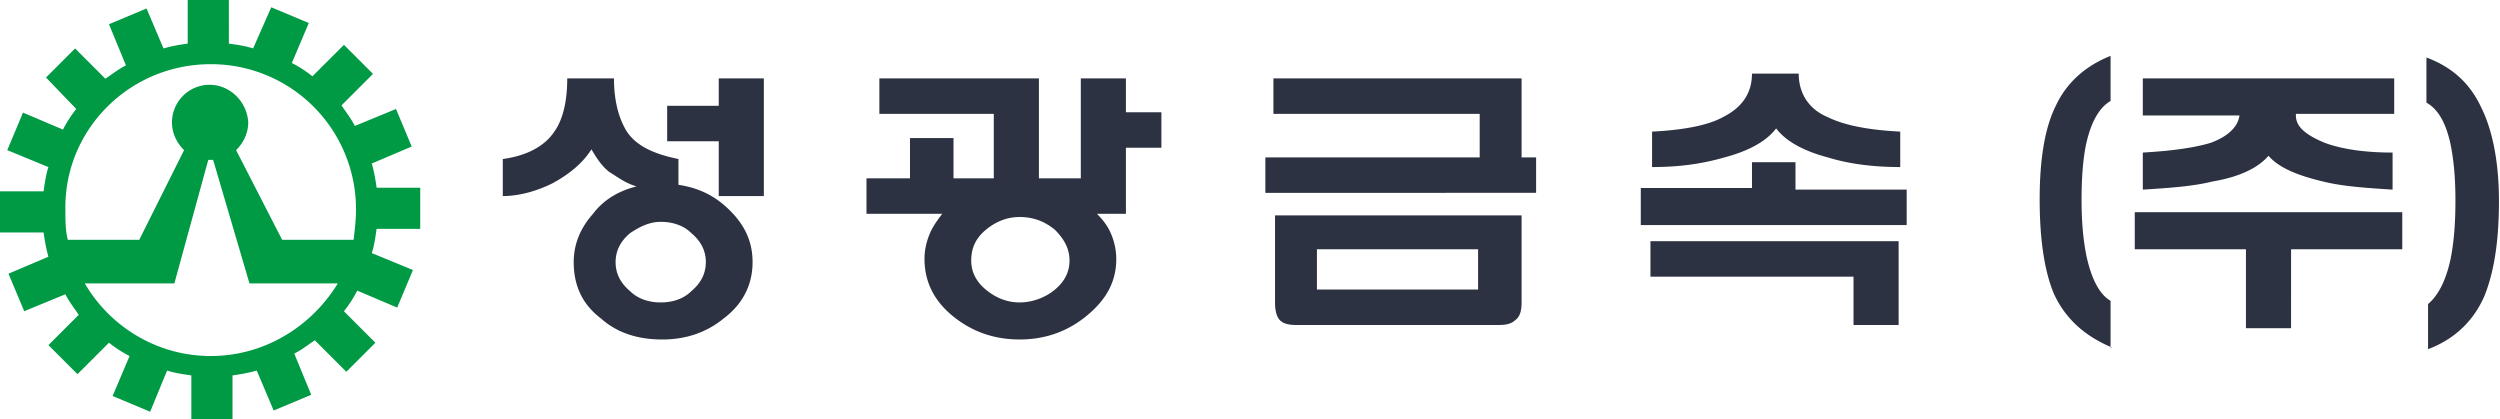
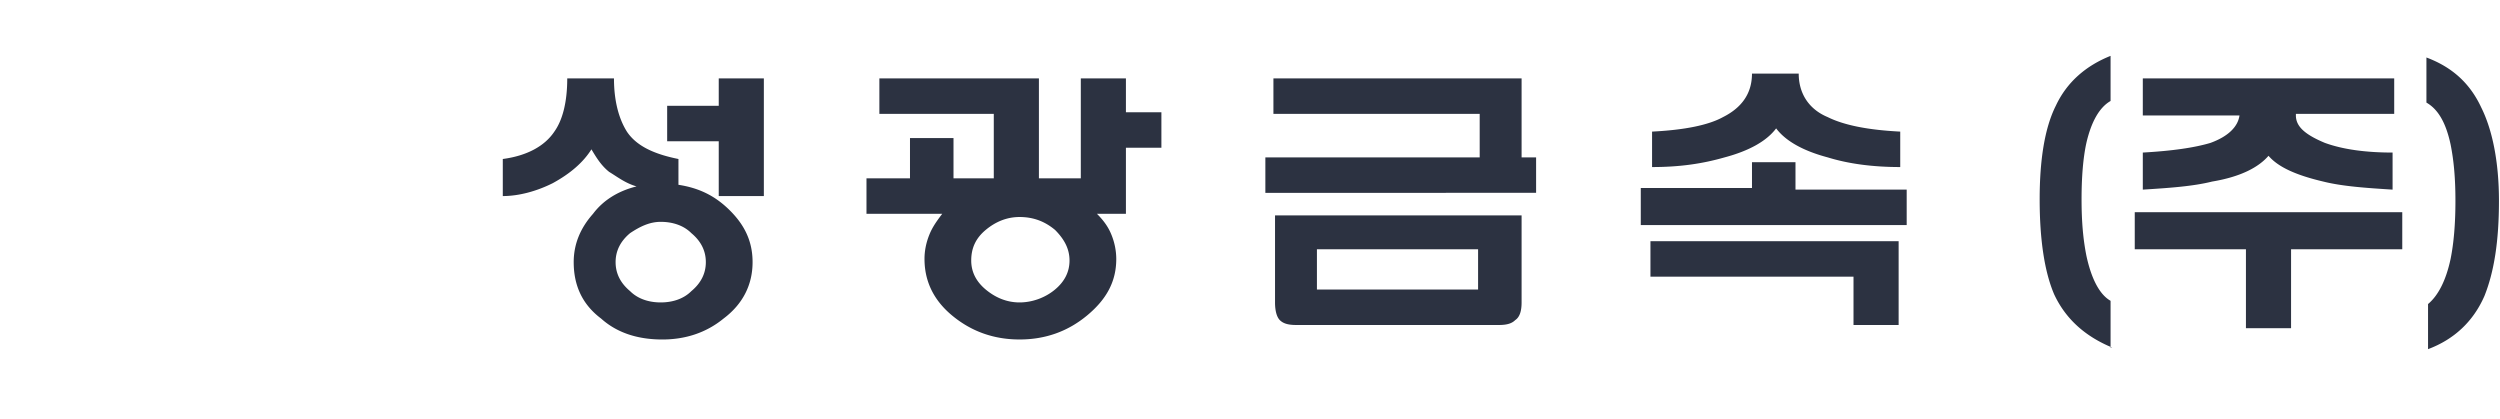
<svg xmlns="http://www.w3.org/2000/svg" width="179" height="30" fill="none" viewBox="0 0 179 30">
-   <path fill="#094" d="M15.087 25.491c-3.815 0-7.197-2.08-9.018-5.202h6.417l2.427-8.844h.347l2.601 8.844h6.33c-1.908 3.121-5.29 5.202-9.104 5.202zm0-20.896A10.38 10.38 0 0 1 25.49 15c0 .694-.086 1.474-.173 2.168h-5.116l-3.295-6.417c.52-.52.868-1.213.868-1.994C17.688 7.283 16.474 6.07 15 6.07a2.701 2.701 0 0 0-2.688 2.688c0 .78.347 1.474.867 1.994l-3.208 6.417H4.855c-.173-.694-.173-1.388-.173-2.168C4.595 9.277 9.277 4.595 15.087 4.595zm15 11.792V13.44h-3.122c-.086-.607-.173-1.127-.346-1.734l2.86-1.214-1.126-2.688-2.948 1.214c-.26-.52-.607-.953-.954-1.474l2.254-2.254-2.08-2.08-2.255 2.253a8.59 8.59 0 0 0-1.474-.953l1.214-2.862L19.422.52l-1.3 2.948c-.52-.173-1.128-.26-1.735-.347V0H13.44v3.121c-.607.087-1.127.174-1.734.347L10.491.607 7.803 1.734l1.214 2.948c-.52.26-.953.607-1.474.954L5.376 3.468 3.295 5.55l2.167 2.254a8.59 8.59 0 0 0-.953 1.474L1.647 8.064.52 10.75l2.948 1.214c-.173.52-.26 1.127-.347 1.734H0v2.948h3.121c.087.607.174 1.128.347 1.735L.607 19.595l1.127 2.688 2.948-1.214c.26.52.607.954.954 1.474l-2.168 2.168 2.081 2.08 2.254-2.253a8.59 8.59 0 0 0 1.474.953l-1.213 2.862 2.687 1.127 1.214-2.948c.52.173 1.127.26 1.734.347V30h2.948v-3.121c.607-.087 1.128-.174 1.735-.347l1.213 2.861 2.688-1.127-1.214-2.948c.52-.26.954-.607 1.474-.954l2.255 2.255 2.08-2.081-2.254-2.255c.347-.433.694-.954.954-1.474l2.861 1.214 1.128-2.688-2.948-1.214c.173-.52.26-1.127.346-1.734h3.122z" />
  <path fill="#2C3241" d="M51.462 7.577V5.615h3.23v8.423h-3.23v-3.923h-3.693V7.577h3.693zm-6.347 9.115c-.692.577-1.038 1.27-1.038 2.077 0 .808.346 1.5 1.038 2.077.577.577 1.385.808 2.193.808.807 0 1.615-.231 2.192-.808.692-.577 1.038-1.27 1.038-2.077 0-.808-.346-1.5-1.038-2.077-.577-.577-1.385-.808-2.192-.808-.808 0-1.5.347-2.193.808zm-1.5-4.385c-.577-.461-.923-1.038-1.269-1.615-.577.923-1.5 1.73-2.77 2.423-1.153.577-2.422.923-3.576.923v-2.654c1.73-.23 3-.923 3.692-1.961.577-.808.923-2.077.923-3.808h3.346c0 1.616.347 2.885.924 3.808.692 1.038 1.961 1.615 3.692 1.961v1.847c1.5.23 2.654.807 3.692 1.846 1.039 1.038 1.616 2.192 1.616 3.692 0 1.615-.693 3-2.077 4.039-1.27 1.038-2.77 1.5-4.385 1.5-1.73 0-3.23-.462-4.385-1.5-1.384-1.039-1.961-2.424-1.961-4.039 0-1.27.461-2.423 1.385-3.461.692-.924 1.73-1.616 3.115-1.962-.808-.23-1.385-.692-1.962-1.039zM70.579 16.461c-.693.577-1.039 1.27-1.039 2.193 0 .807.346 1.5 1.038 2.077.693.576 1.5.923 2.423.923.924 0 1.847-.346 2.539-.923.692-.577 1.038-1.27 1.038-2.077 0-.808-.346-1.5-1.038-2.193-.692-.577-1.5-.923-2.539-.923-.922 0-1.73.346-2.422.923zm6.807-3.692V5.615h3.23v2.423h2.54v2.539h-2.54v4.73H78.54c.461.462.808.924 1.038 1.5a4.63 4.63 0 0 1 .347 1.731c0 1.616-.693 2.885-2.077 4.039-1.385 1.154-3 1.73-4.847 1.73-1.846 0-3.461-.576-4.846-1.73-1.384-1.154-1.961-2.539-1.961-4.039 0-.577.115-1.154.346-1.73.23-.577.577-1.039.923-1.5H62.04v-2.539h3.115V9.884h3.116v2.885h2.884V8.154h-8.192V5.615h11.423v7.154h3zM91.177 15.423h17.769v6.23c0 .578-.115 1.04-.461 1.27-.231.23-.577.346-1.154.346H92.792c-.577 0-.923-.115-1.154-.346-.23-.23-.346-.692-.346-1.27v-6.23h-.115zm3.115 5.308h11.539v-2.885H94.292v2.885zm15.693-9.462v2.538H90.6V11.27h15.346V8.154H91.177V5.615h17.769v5.654h1.039zM132.826 19.808h-14.654v-2.539h17.77v6h-3.231v-3.461h.115zm-7.384-6.347v-1.846h3.115v1.962h7.962v2.538H117.48v-2.654h7.962zm3.346-8.192c0 1.385.692 2.539 2.077 3.116 1.154.576 2.884.923 5.192 1.038v2.538c-1.962 0-3.692-.23-5.192-.692-1.731-.461-3-1.154-3.693-2.077-.692.923-1.961 1.616-3.692 2.077-1.615.462-3.231.692-5.192.692V9.423c2.308-.115 4.038-.462 5.077-1.038 1.384-.693 2.077-1.731 2.077-3.116h3.346zM151.233 24.884c-1.962-.807-3.347-2.076-4.154-3.807-.693-1.616-1.039-3.923-1.039-6.808 0-2.769.346-5.077 1.154-6.692.808-1.73 2.192-2.885 3.923-3.577v3.23c-.808.462-1.384 1.5-1.731 3-.23 1.04-.346 2.424-.346 4.04 0 1.615.116 2.884.346 4.038.347 1.615.923 2.769 1.731 3.23v3.346M160.809 23.384v-5.538h-7.961v-2.654h19.154v2.654h-7.962V23.5h-3.231v-.116zm3.577-15.115c0 .808.693 1.385 2.077 1.962 1.269.461 2.885.692 4.846.692v2.654c-1.846-.116-3.577-.231-4.961-.577-1.962-.462-3.231-1.039-3.923-1.846-.693.807-1.962 1.5-4.039 1.846-1.384.346-3.115.461-4.961.577v-2.654c2.077-.116 3.692-.346 4.846-.692 1.269-.462 1.961-1.154 2.077-1.962h-6.923V5.615h18v2.539h-7.039v.115zM175.463 18.538c.231-1.154.346-2.538.346-4.154 0-1.615-.115-2.884-.346-4.038-.346-1.615-.923-2.538-1.731-3v-3.23c1.847.692 3.116 1.846 3.923 3.576.808 1.616 1.27 3.923 1.27 6.692 0 2.885-.346 5.077-1.039 6.808-.807 1.846-2.192 3.116-4.038 3.808v-3.23c.692-.578 1.269-1.616 1.615-3.232z" />
</svg>